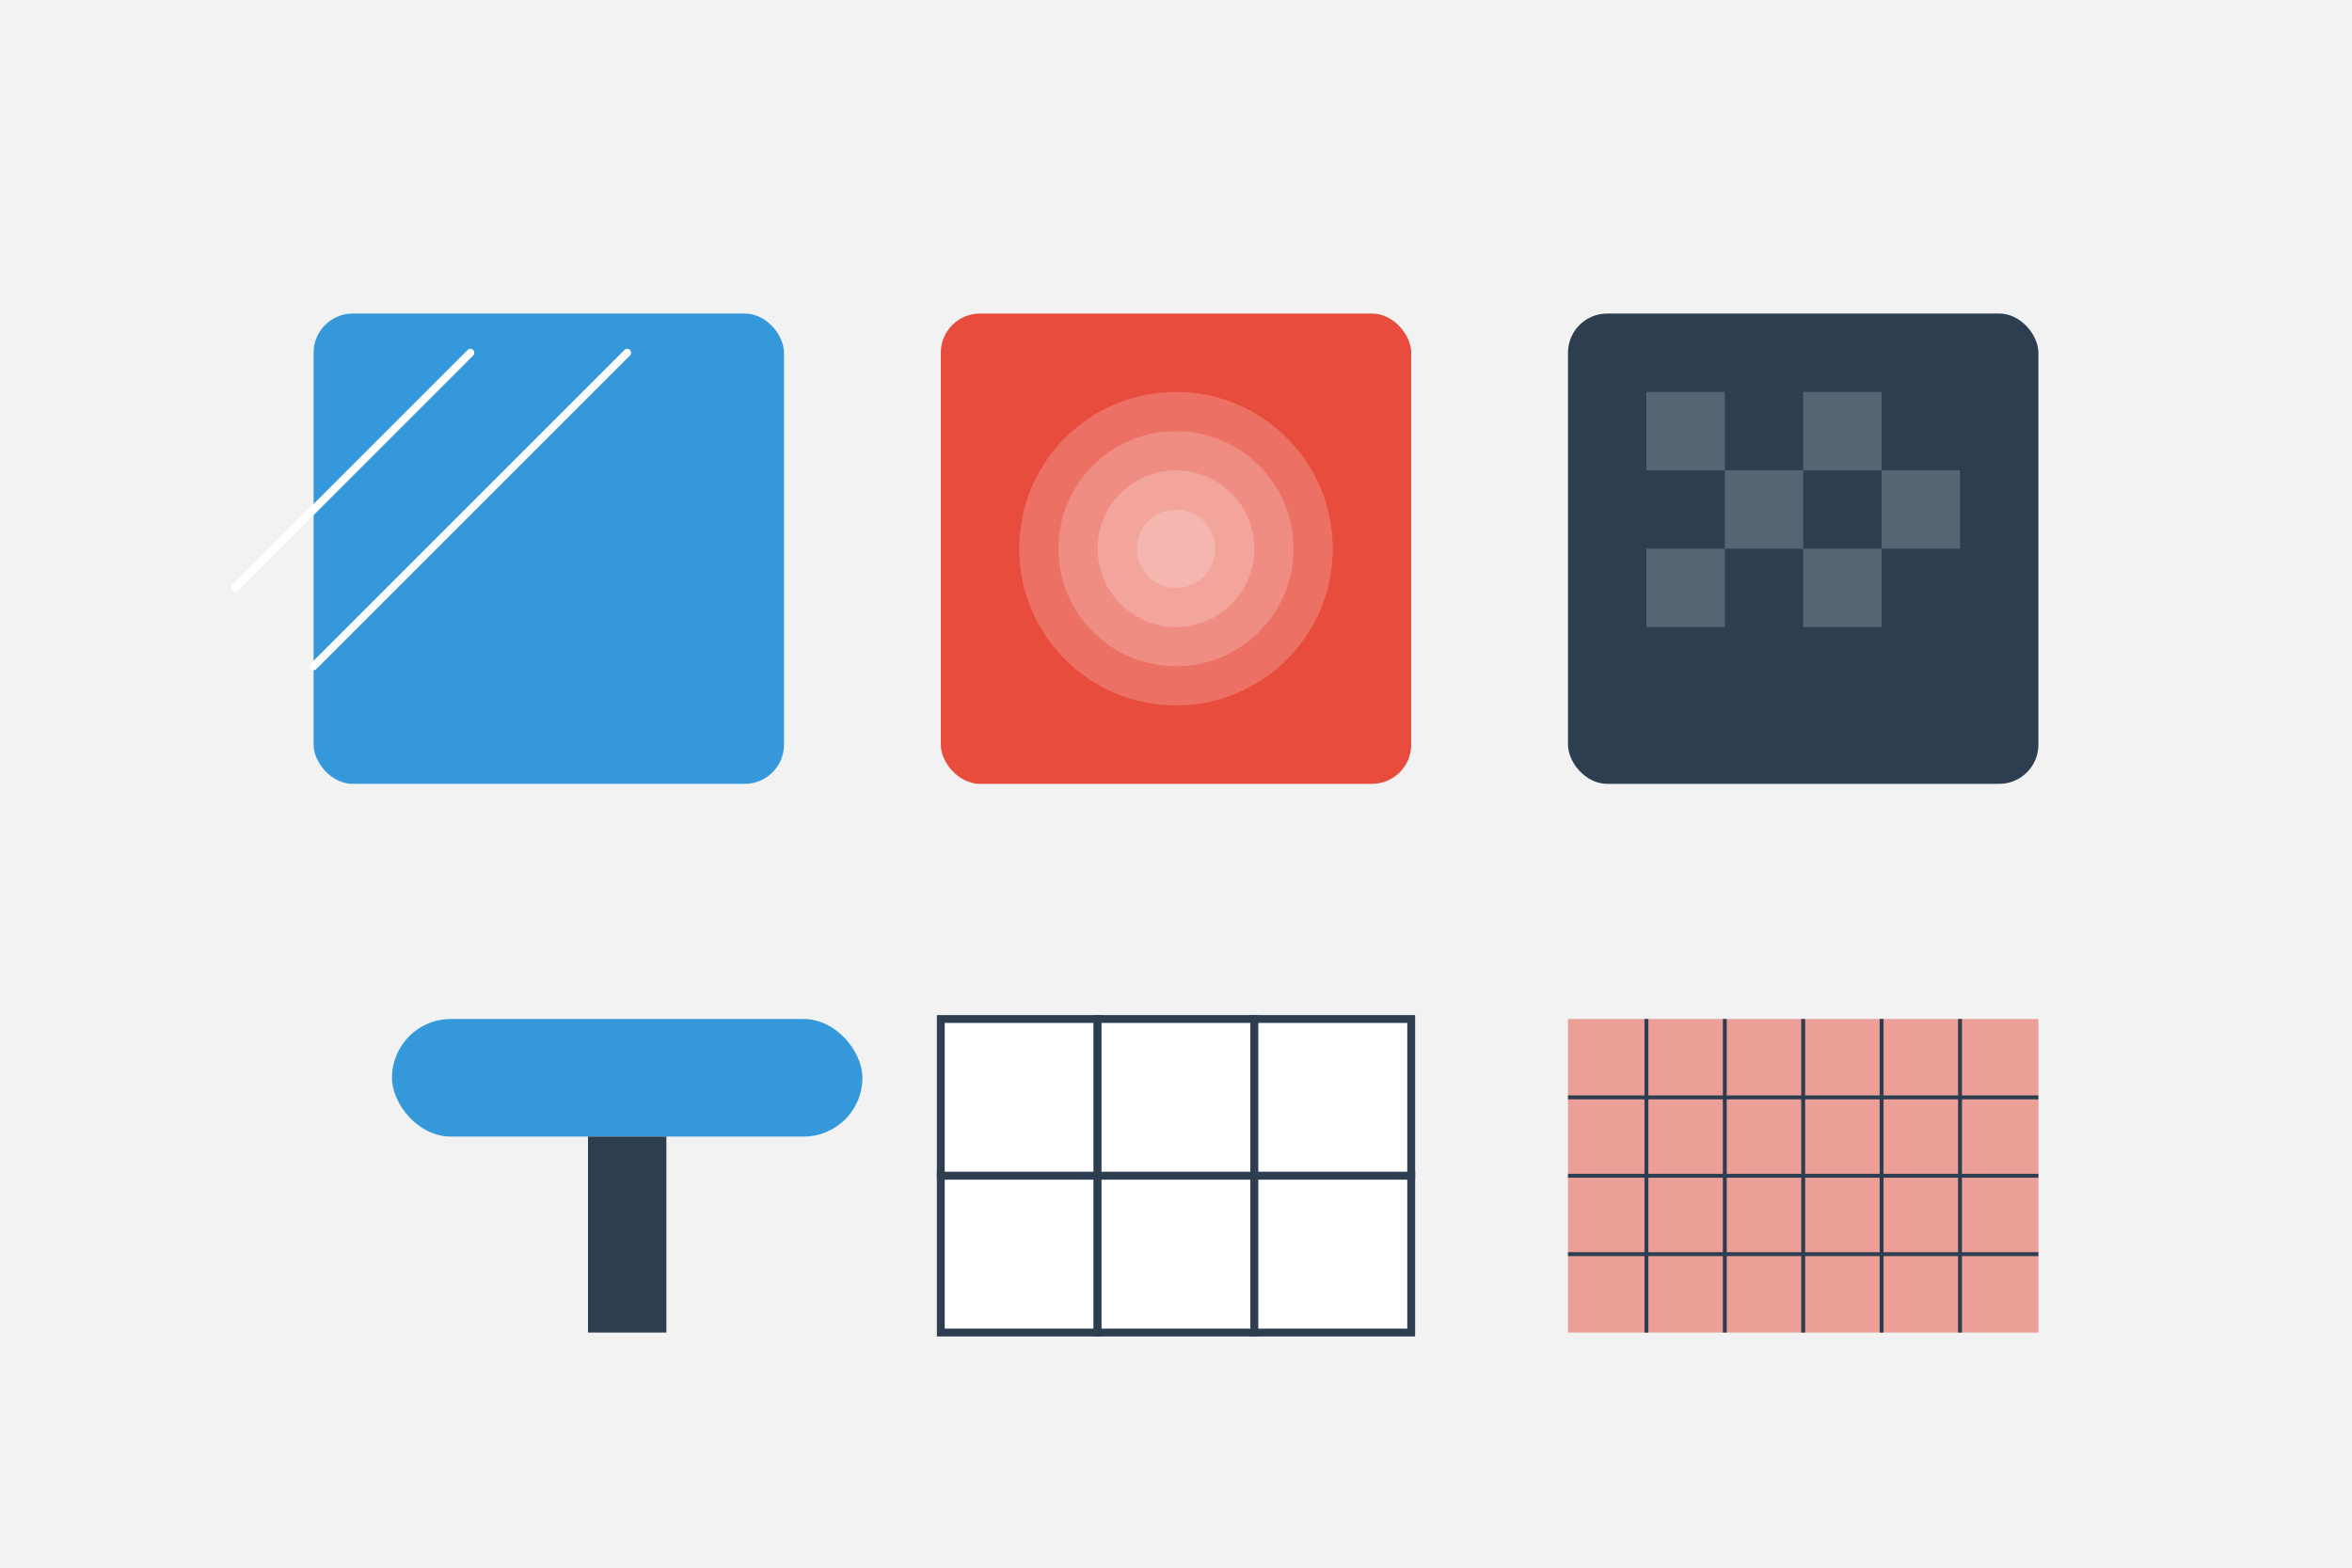
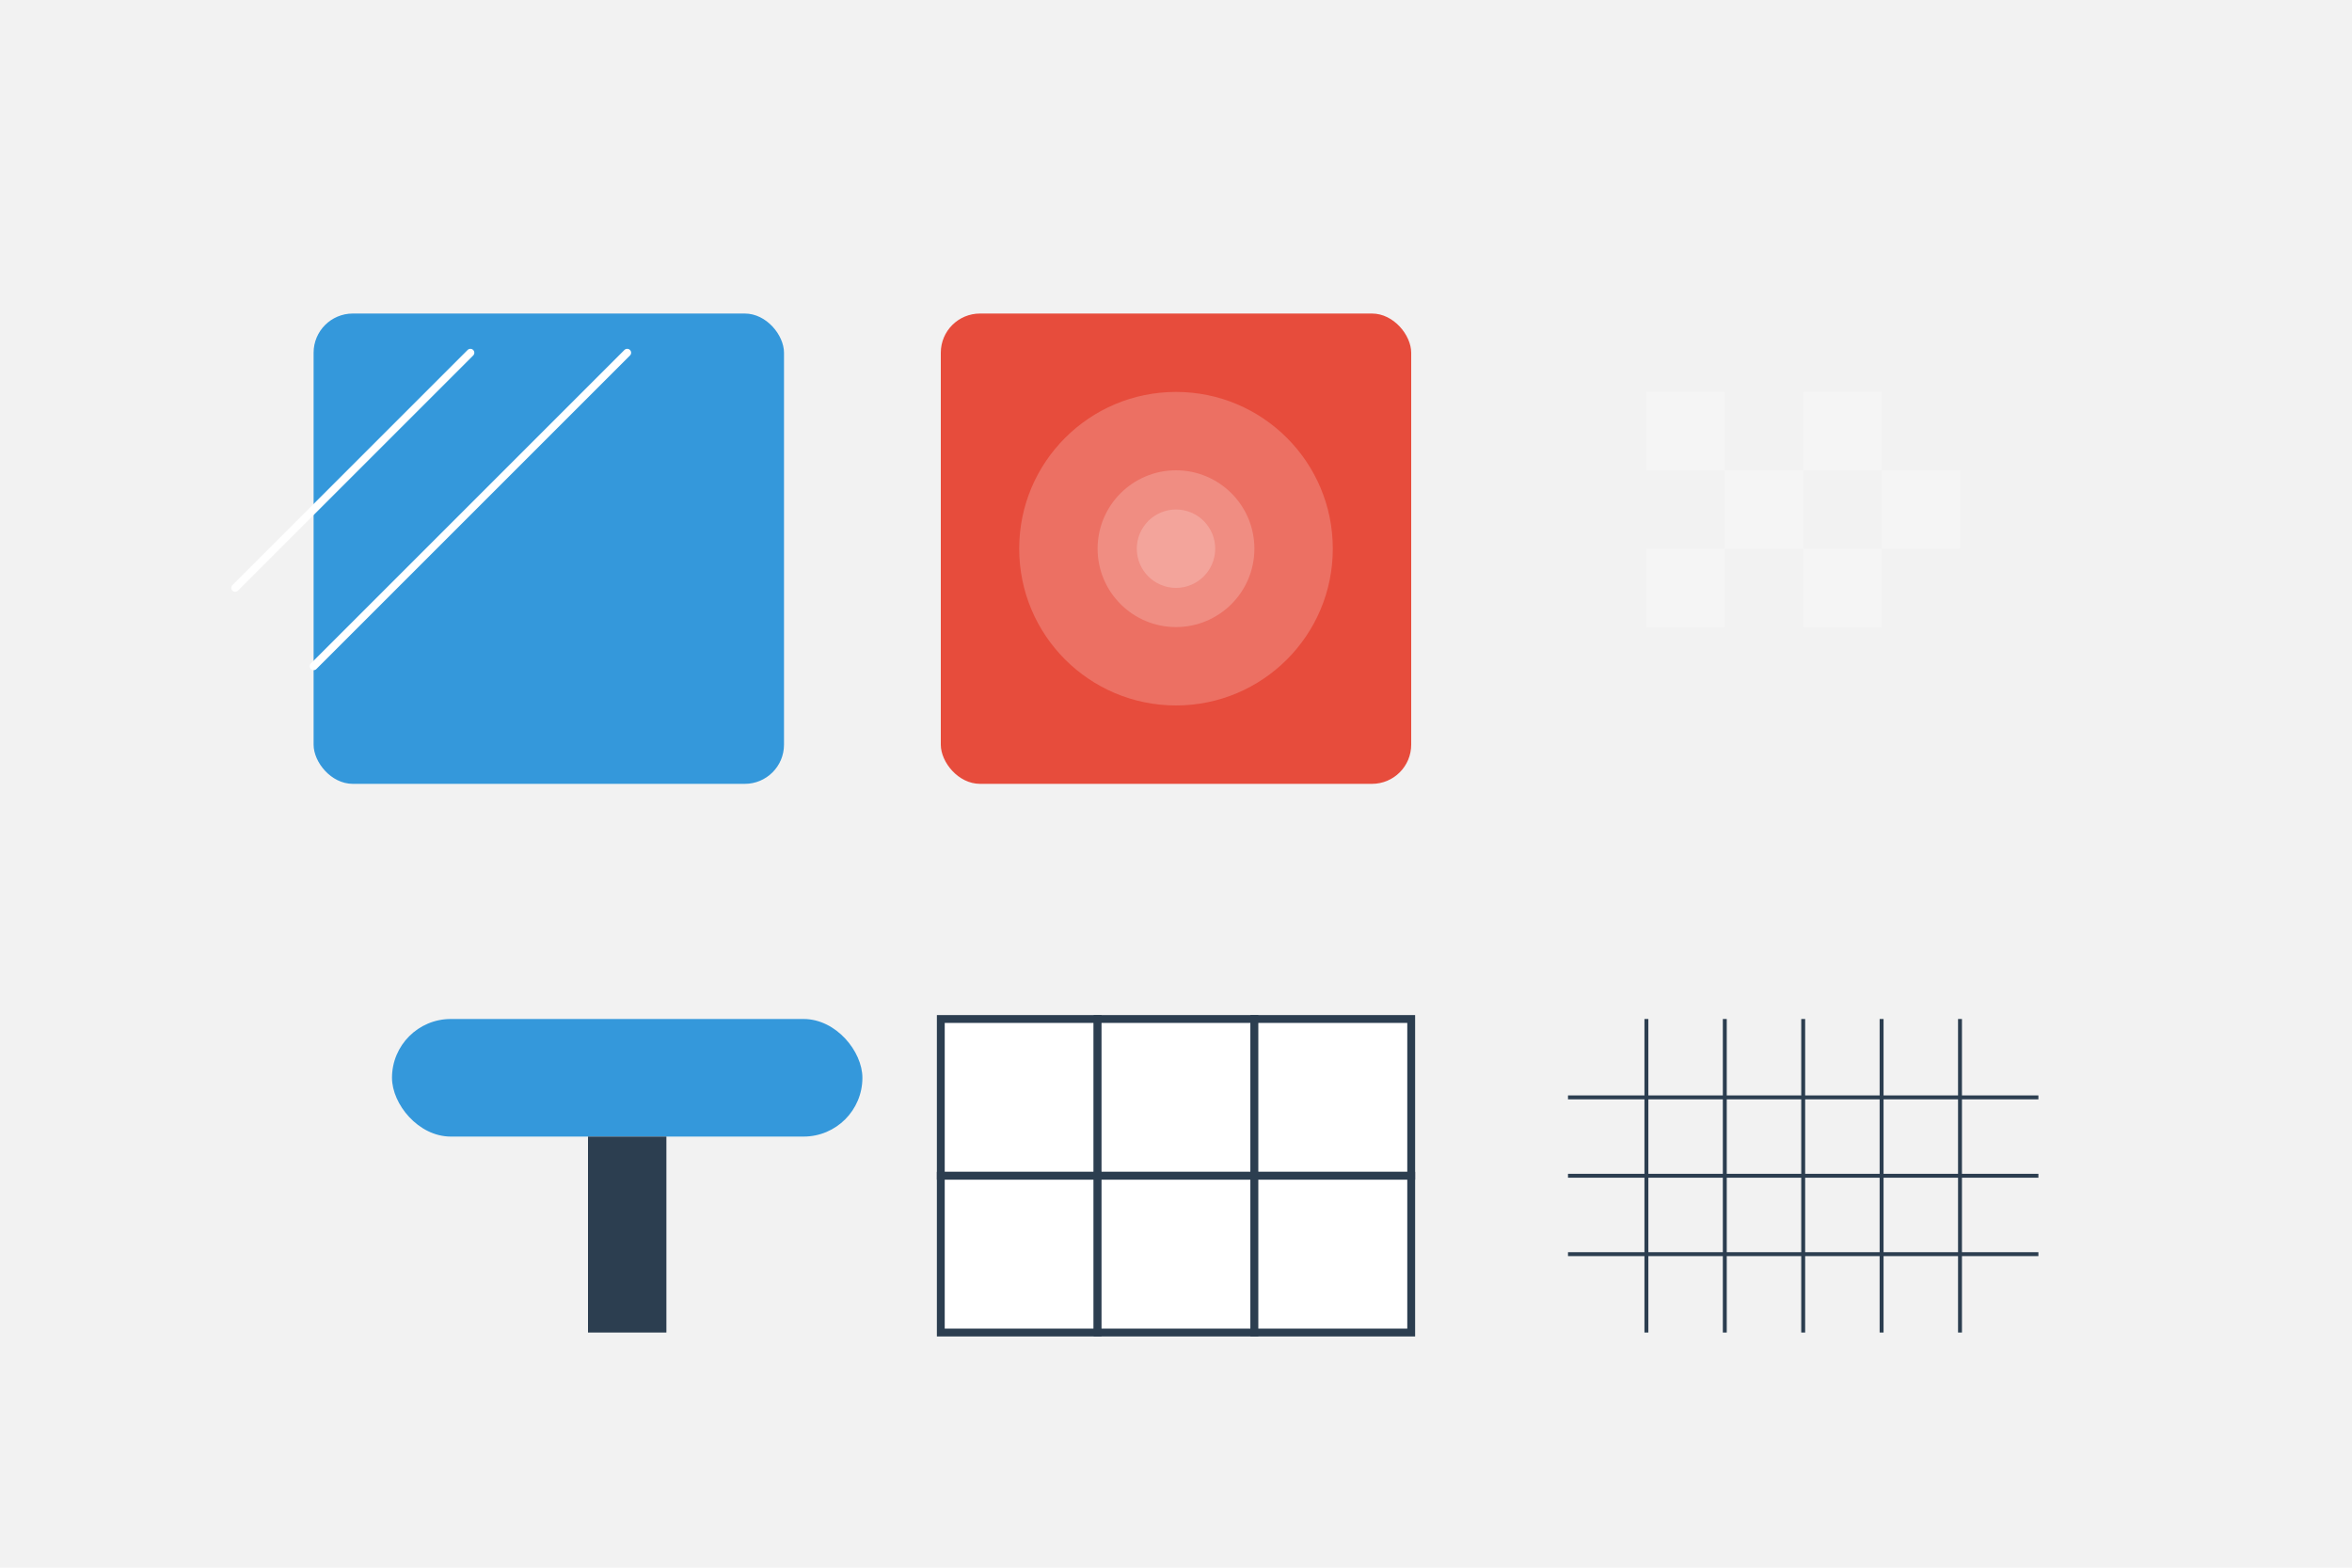
<svg xmlns="http://www.w3.org/2000/svg" width="300" height="200" viewBox="0 0 300 200" fill="none">
  <rect width="300" height="200" fill="#f2f2f2" />
  <rect x="40" y="40" width="60" height="60" rx="5" fill="#3498db" />
  <rect x="120" y="40" width="60" height="60" rx="5" fill="#e74c3c" />
-   <rect x="200" y="40" width="60" height="60" rx="5" fill="#2c3e50" />
  <path d="M70 55L40 85M80 45L50 75M60 45L30 75" stroke="#ffffff" stroke-width="1" stroke-linecap="round" />
  <circle cx="150" cy="70" r="20" fill="#ffffff" opacity="0.2" />
-   <circle cx="150" cy="70" r="15" fill="#ffffff" opacity="0.2" />
  <circle cx="150" cy="70" r="10" fill="#ffffff" opacity="0.2" />
  <circle cx="150" cy="70" r="5" fill="#ffffff" opacity="0.2" />
  <rect x="210" y="50" width="10" height="10" fill="#ffffff" opacity="0.2" />
  <rect x="230" y="50" width="10" height="10" fill="#ffffff" opacity="0.2" />
  <rect x="220" y="60" width="10" height="10" fill="#ffffff" opacity="0.2" />
  <rect x="240" y="60" width="10" height="10" fill="#ffffff" opacity="0.2" />
  <rect x="210" y="70" width="10" height="10" fill="#ffffff" opacity="0.2" />
  <rect x="230" y="70" width="10" height="10" fill="#ffffff" opacity="0.2" />
  <rect x="50" y="130" width="60" height="15" rx="7.5" fill="#3498db" />
  <rect x="75" y="145" width="10" height="25" fill="#2c3e50" />
  <rect x="120" y="130" width="20" height="20" stroke="#2c3e50" fill="white" />
  <rect x="140" y="130" width="20" height="20" stroke="#2c3e50" fill="white" />
  <rect x="160" y="130" width="20" height="20" stroke="#2c3e50" fill="white" />
  <rect x="120" y="150" width="20" height="20" stroke="#2c3e50" fill="white" />
  <rect x="140" y="150" width="20" height="20" stroke="#2c3e50" fill="white" />
  <rect x="160" y="150" width="20" height="20" stroke="#2c3e50" fill="white" />
-   <rect x="200" y="130" width="60" height="40" fill="#e74c3c" opacity="0.5" />
  <line x1="200" y1="140" x2="260" y2="140" stroke="#2c3e50" stroke-width="0.5" />
  <line x1="200" y1="150" x2="260" y2="150" stroke="#2c3e50" stroke-width="0.5" />
  <line x1="200" y1="160" x2="260" y2="160" stroke="#2c3e50" stroke-width="0.5" />
  <line x1="210" y1="130" x2="210" y2="170" stroke="#2c3e50" stroke-width="0.5" />
  <line x1="220" y1="130" x2="220" y2="170" stroke="#2c3e50" stroke-width="0.5" />
  <line x1="230" y1="130" x2="230" y2="170" stroke="#2c3e50" stroke-width="0.5" />
  <line x1="240" y1="130" x2="240" y2="170" stroke="#2c3e50" stroke-width="0.5" />
  <line x1="250" y1="130" x2="250" y2="170" stroke="#2c3e50" stroke-width="0.5" />
</svg>